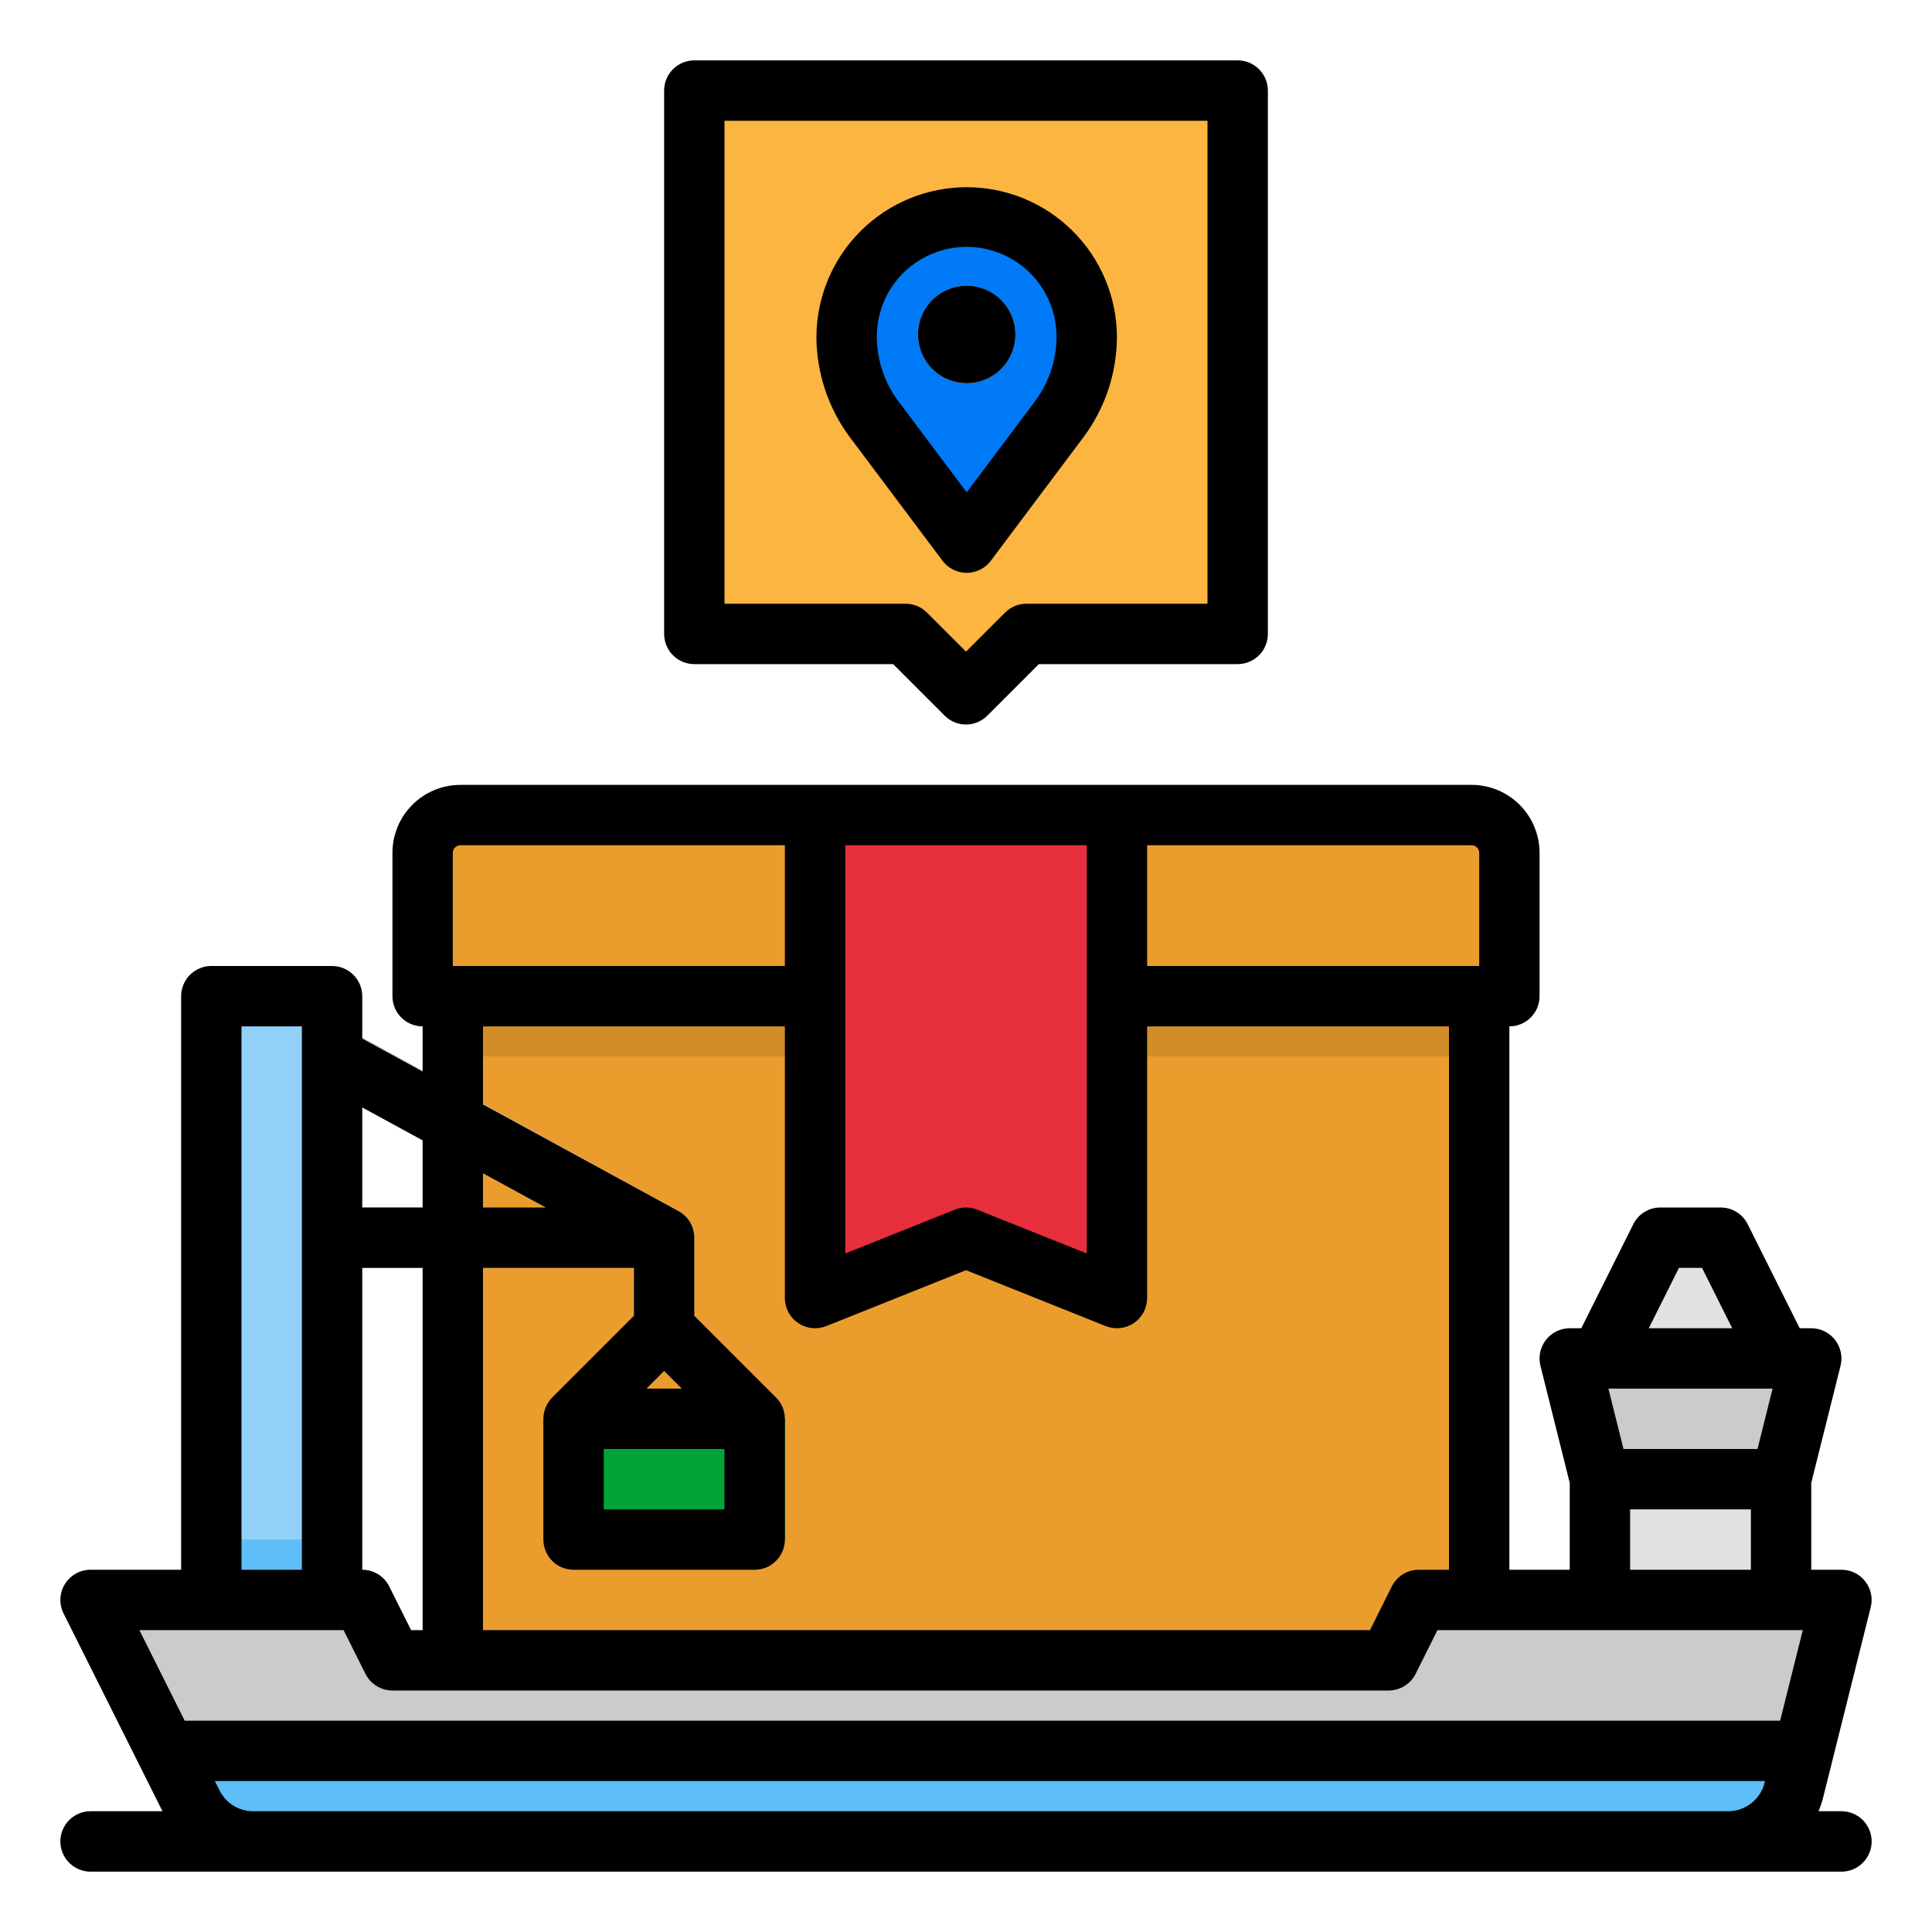
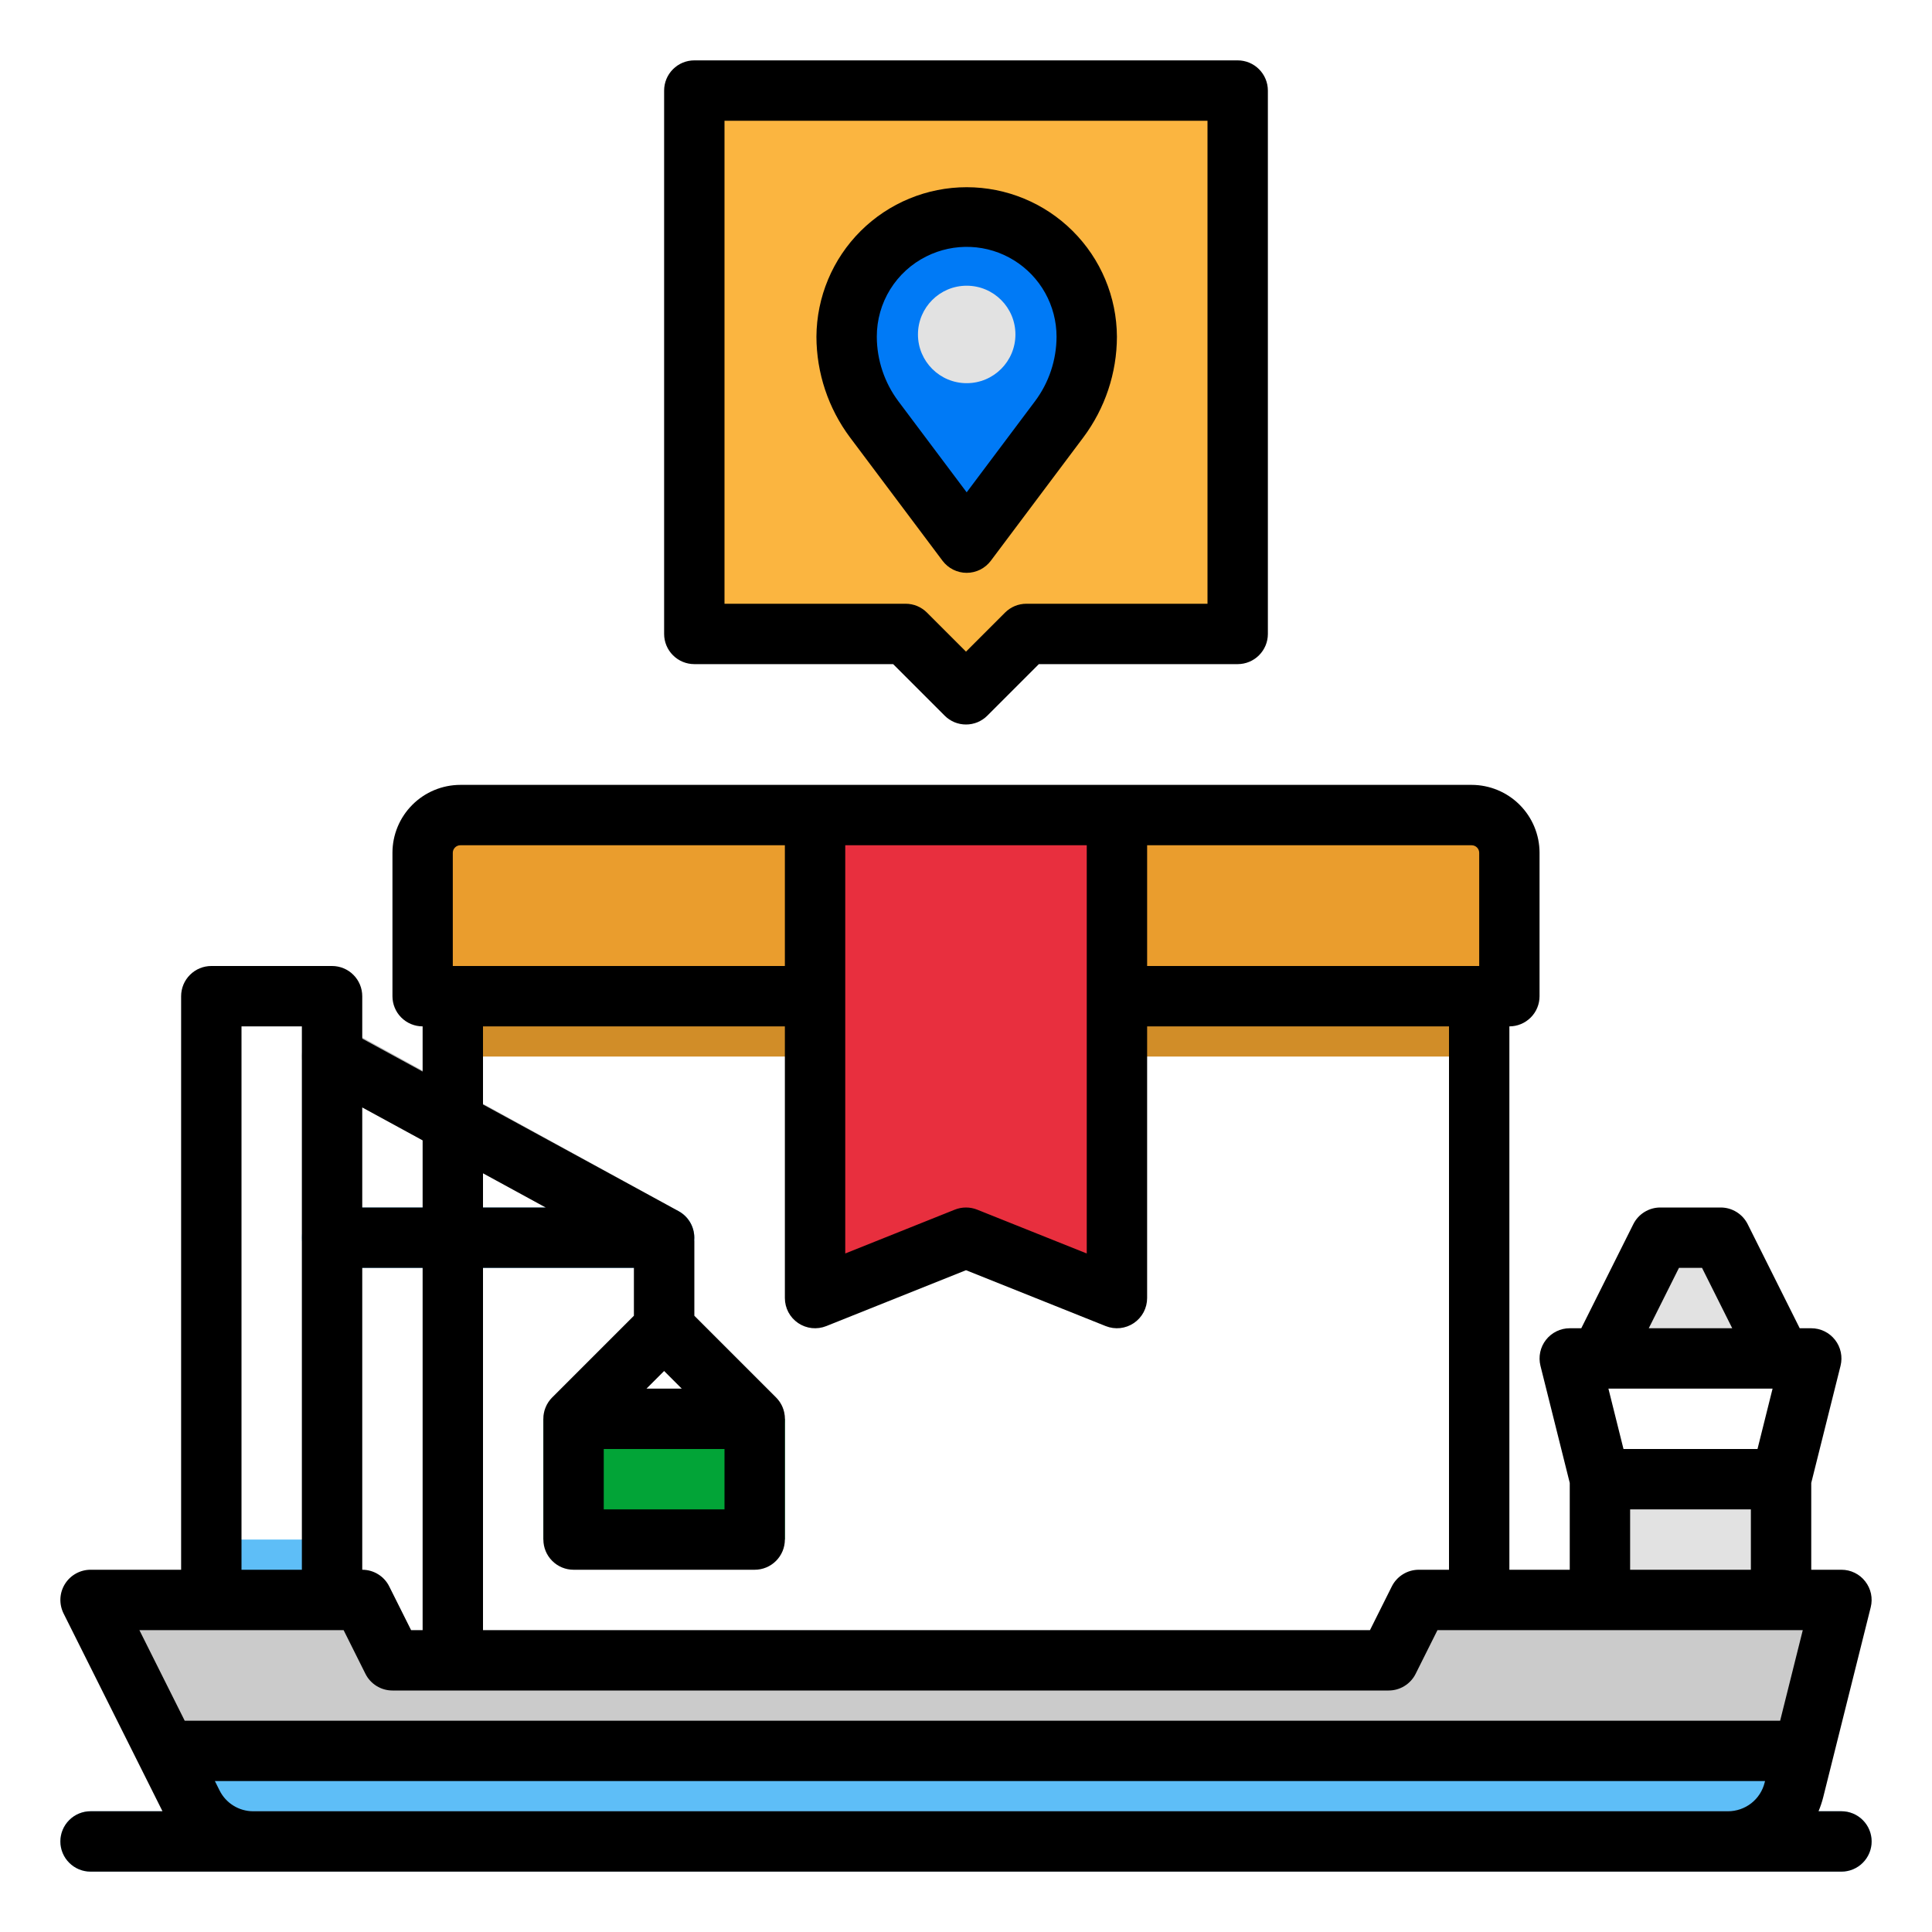
<svg xmlns="http://www.w3.org/2000/svg" width="60" height="60" viewBox="0 0 60 60" fill="none">
  <path d="M38.438 19.688H31.875L30 21.562L28.125 19.688H21.562V2.812H38.438V19.688Z" fill="#FBB540" />
-   <path d="M14.062 30.938H45.938V51.562H14.062V30.938Z" fill="#EA9D2D" />
  <path d="M14.297 25.312H45.703C46.014 25.312 46.312 25.436 46.532 25.656C46.752 25.875 46.875 26.174 46.875 26.484V30.938H13.125V26.484C13.125 26.174 13.248 25.875 13.468 25.656C13.688 25.436 13.986 25.312 14.297 25.312Z" fill="#EA9D2D" />
  <path d="M28.354 7.122C27.735 7.432 27.214 7.908 26.85 8.497C26.486 9.086 26.293 9.764 26.293 10.457C26.293 11.381 26.593 12.281 27.148 13.02L30.021 16.852L32.895 13.02C33.45 12.281 33.749 11.381 33.749 10.457C33.749 9.764 33.557 9.086 33.193 8.497C32.829 7.908 32.308 7.432 31.689 7.122C31.171 6.863 30.6 6.729 30.021 6.729C29.442 6.729 28.872 6.863 28.354 7.122Z" fill="#007AF6" />
  <path d="M30.021 11.9C30.858 11.9 31.535 11.223 31.535 10.387C31.535 9.551 30.858 8.873 30.021 8.873C29.186 8.873 28.508 9.551 28.508 10.387C28.508 11.223 29.186 11.9 30.021 11.9Z" fill="#E2E2E2" />
  <path d="M49.688 45.938H55.312V49.688H49.688V45.938Z" fill="#E2E2E2" />
-   <path d="M55.312 45.938H49.688L48.75 42.188H56.25L55.312 45.938Z" fill="#CBCBCB" />
  <path d="M55.312 42.188H49.688L51.562 38.438H53.438L55.312 42.188Z" fill="#E2E2E2" />
  <path d="M20.625 42.187C20.376 42.187 20.138 42.088 19.962 41.912C19.786 41.737 19.688 41.498 19.688 41.249V38.994L9.864 33.635C9.645 33.516 9.483 33.315 9.413 33.077C9.343 32.838 9.37 32.581 9.489 32.363C9.737 31.909 9.361 31.184 9.815 31.432L21.074 37.614C21.222 37.695 21.345 37.814 21.431 37.959C21.517 38.103 21.562 38.269 21.562 38.437V41.249C21.562 41.498 21.464 41.737 21.288 41.912C21.112 42.088 20.874 42.187 20.625 42.187Z" fill="#B9B9B9" />
  <path d="M23.438 45C23.314 45 23.192 44.976 23.079 44.929C22.965 44.882 22.862 44.813 22.775 44.725L20.625 42.576L18.476 44.725C18.3 44.901 18.061 45 17.812 45C17.564 45 17.325 44.901 17.15 44.725C16.974 44.55 16.875 44.311 16.875 44.062C16.875 43.814 16.974 43.575 17.15 43.4L19.962 40.587C20.049 40.5 20.152 40.431 20.266 40.384C20.38 40.337 20.502 40.312 20.625 40.312C20.748 40.312 20.87 40.337 20.984 40.384C21.098 40.431 21.201 40.5 21.288 40.587L24.101 43.4C24.232 43.531 24.321 43.698 24.357 43.88C24.393 44.062 24.375 44.25 24.304 44.421C24.233 44.593 24.113 44.739 23.958 44.842C23.804 44.945 23.623 45 23.438 45Z" fill="#B9B9B9" />
  <path d="M53.666 57.188H7.866C7.474 57.188 7.09 57.078 6.757 56.873C6.424 56.666 6.155 56.372 5.979 56.022L2.812 49.688H11.25L12.188 51.562H43.125L44.062 49.688H57.188L55.712 55.59C55.598 56.046 55.334 56.451 54.964 56.741C54.593 57.03 54.136 57.188 53.666 57.188Z" fill="#CBCBCB" />
  <path d="M56.016 54.375L55.712 55.59C55.598 56.047 55.335 56.452 54.964 56.741C54.593 57.03 54.136 57.188 53.666 57.188H7.866C7.474 57.187 7.09 57.078 6.757 56.872C6.423 56.666 6.154 56.372 5.979 56.022L5.156 54.375H56.016Z" fill="#5EBEF7" />
  <path d="M14.062 30.938H45.938V32.812H14.062V30.938Z" fill="#D18D28" />
  <path d="M34.688 40.312L30 38.438L25.312 40.312V25.312H34.688V40.312Z" fill="#E82F3E" />
  <path d="M57.188 58.125H2.812C2.564 58.125 2.325 58.026 2.15 57.85C1.974 57.675 1.875 57.436 1.875 57.188C1.875 56.939 1.974 56.7 2.15 56.525C2.325 56.349 2.564 56.25 2.812 56.25H57.188C57.436 56.25 57.675 56.349 57.85 56.525C58.026 56.7 58.125 56.939 58.125 57.188C58.125 57.436 58.026 57.675 57.85 57.85C57.675 58.026 57.436 58.125 57.188 58.125Z" fill="#92D1F7" />
  <path d="M16.875 44.062H24.375V47.812H16.875V44.062Z" fill="#02A437" />
-   <path d="M22.5 44.062H24.375V47.812H22.5V44.062Z" fill="#027E2A" />
  <path d="M20.625 39.375H10.312C10.064 39.375 9.825 39.276 9.65 39.1C9.474 38.925 9.375 38.686 9.375 38.438C9.375 38.189 9.474 37.95 9.65 37.775C9.825 37.599 10.064 37.5 10.312 37.5H20.625C20.874 37.5 21.112 37.599 21.288 37.775C21.464 37.95 21.562 38.189 21.562 38.438C21.562 38.686 21.464 38.925 21.288 39.1C21.112 39.276 20.874 39.375 20.625 39.375Z" fill="#5EBEF7" />
-   <path d="M6.562 30.938H10.312V49.688H6.562V30.938Z" fill="#92D1F7" />
  <path d="M6.562 47.812H10.312V49.688H6.562V47.812Z" fill="#5EBEF7" />
  <path d="M21.562 20.625H27.737L29.337 22.225C29.424 22.312 29.527 22.381 29.641 22.429C29.755 22.476 29.877 22.5 30 22.5C30.123 22.5 30.245 22.476 30.359 22.429C30.473 22.381 30.576 22.312 30.663 22.225L32.263 20.625H38.438C38.686 20.625 38.925 20.526 39.1 20.35C39.276 20.175 39.375 19.936 39.375 19.688V2.812C39.375 2.564 39.276 2.325 39.1 2.15C38.925 1.974 38.686 1.875 38.438 1.875H21.562C21.314 1.875 21.075 1.974 20.9 2.15C20.724 2.325 20.625 2.564 20.625 2.812V19.688C20.625 19.936 20.724 20.175 20.9 20.35C21.075 20.526 21.314 20.625 21.562 20.625ZM22.5 3.75H37.5V18.75H31.875C31.752 18.75 31.63 18.774 31.516 18.821C31.402 18.869 31.299 18.938 31.212 19.025L30 20.237L28.788 19.025C28.701 18.938 28.598 18.869 28.484 18.821C28.37 18.774 28.248 18.75 28.125 18.75H22.5V3.75Z" fill="black" />
  <path d="M57.188 56.25H56.476C56.535 56.109 56.584 55.965 56.621 55.817L58.097 49.915C58.132 49.777 58.134 49.632 58.105 49.493C58.075 49.354 58.014 49.223 57.926 49.111C57.839 48.998 57.727 48.907 57.599 48.845C57.471 48.782 57.33 48.75 57.188 48.75H56.25V46.053L57.16 42.415C57.194 42.277 57.197 42.132 57.167 41.993C57.138 41.854 57.077 41.723 56.989 41.611C56.901 41.498 56.789 41.407 56.661 41.345C56.533 41.282 56.392 41.25 56.25 41.25H55.892L54.276 38.018C54.198 37.862 54.078 37.731 53.93 37.64C53.782 37.548 53.612 37.5 53.438 37.5H51.562C51.388 37.5 51.218 37.548 51.07 37.64C50.922 37.731 50.802 37.862 50.724 38.018L49.108 41.25H48.75C48.608 41.25 48.467 41.282 48.339 41.345C48.211 41.407 48.099 41.498 48.011 41.611C47.923 41.723 47.862 41.854 47.833 41.993C47.803 42.132 47.806 42.277 47.84 42.415L48.75 46.053V48.75H46.875V31.875C47.124 31.875 47.362 31.776 47.538 31.6C47.714 31.425 47.812 31.186 47.812 30.938V26.484C47.812 25.925 47.589 25.389 47.194 24.994C46.798 24.598 46.262 24.376 45.703 24.375H14.297C13.738 24.376 13.201 24.598 12.806 24.994C12.411 25.389 12.188 25.925 12.188 26.484V30.938C12.188 31.186 12.286 31.425 12.462 31.6C12.638 31.776 12.876 31.875 13.125 31.875V33.279L11.25 32.256V30.938C11.25 30.689 11.151 30.45 10.975 30.275C10.8 30.099 10.561 30 10.312 30H6.562C6.314 30 6.075 30.099 5.9 30.275C5.724 30.45 5.625 30.689 5.625 30.938V48.75H2.812C2.653 48.75 2.496 48.791 2.356 48.869C2.216 48.947 2.099 49.059 2.015 49.195C1.931 49.331 1.883 49.486 1.876 49.645C1.869 49.805 1.903 49.964 1.974 50.107L5.046 56.25H2.812C2.564 56.25 2.325 56.349 2.15 56.525C1.974 56.7 1.875 56.939 1.875 57.188C1.875 57.436 1.974 57.675 2.15 57.85C2.325 58.026 2.564 58.125 2.812 58.125H57.188C57.436 58.125 57.675 58.026 57.85 57.85C58.026 57.675 58.125 57.436 58.125 57.188C58.125 56.939 58.026 56.7 57.85 56.525C57.675 56.349 57.436 56.25 57.188 56.25ZM49.951 43.125H55.049L54.581 45H50.419L49.951 43.125ZM52.142 39.375H52.858L53.796 41.25H51.204L52.142 39.375ZM50.625 46.875H54.375V48.75H50.625V46.875ZM45.938 26.484V30H35.625V26.25H45.703C45.765 26.25 45.825 26.275 45.869 26.319C45.913 26.363 45.938 26.422 45.938 26.484ZM33.75 26.25V38.928L30.348 37.567C30.125 37.478 29.875 37.478 29.652 37.567L26.25 38.928V26.25H33.75ZM14.062 26.484C14.062 26.422 14.087 26.363 14.131 26.319C14.175 26.275 14.235 26.25 14.297 26.25H24.375V30H14.062V26.484ZM15 31.875H24.375V40.312C24.375 40.466 24.413 40.617 24.484 40.752C24.556 40.887 24.66 41.003 24.787 41.089C24.914 41.175 25.06 41.228 25.212 41.245C25.364 41.261 25.518 41.24 25.661 41.183L30 39.447L34.339 41.183C34.482 41.24 34.636 41.261 34.788 41.245C34.94 41.228 35.086 41.175 35.213 41.089C35.34 41.003 35.444 40.887 35.516 40.752C35.587 40.617 35.625 40.466 35.625 40.312V31.875H45V48.75H44.062C43.888 48.75 43.718 48.798 43.57 48.89C43.422 48.981 43.302 49.112 43.224 49.268L42.546 50.625H15V39.375H19.688V40.862L17.15 43.4L17.148 43.401C17.061 43.488 16.993 43.591 16.946 43.705C16.899 43.818 16.875 43.94 16.875 44.062V47.812C16.875 48.061 16.974 48.3 17.15 48.475C17.325 48.651 17.564 48.75 17.812 48.75H23.438C23.686 48.75 23.925 48.651 24.1 48.475C24.276 48.3 24.375 48.061 24.375 47.812V44.062C24.375 43.815 24.277 43.577 24.102 43.402C24.102 43.401 24.101 43.4 24.1 43.4L21.562 40.862V38.555C21.562 38.54 21.561 38.526 21.559 38.512C21.573 38.331 21.535 38.151 21.449 37.991C21.363 37.832 21.233 37.701 21.074 37.614L15 34.301V31.875ZM12.767 50.625L12.088 49.268C12.011 49.112 11.891 48.981 11.743 48.89C11.595 48.798 11.424 48.75 11.25 48.75V39.375H13.125V50.625H12.767ZM18.75 45H22.5V46.875H18.75V45ZM20.076 43.125L20.625 42.576L21.174 43.125H20.076ZM15 37.5V36.437L16.948 37.5H15ZM13.125 35.414V37.5H11.25V34.392L13.125 35.414ZM7.5 31.875H9.375V48.75H7.5V31.875ZM10.671 50.625L11.349 51.982C11.427 52.138 11.547 52.269 11.695 52.36C11.843 52.452 12.013 52.5 12.188 52.5H43.125C43.299 52.5 43.47 52.452 43.618 52.36C43.766 52.269 43.886 52.138 43.964 51.982L44.642 50.625H55.987L55.284 53.438H5.736L4.329 50.625H10.671ZM7.866 56.25C7.648 56.251 7.435 56.191 7.25 56.076C7.064 55.962 6.915 55.797 6.818 55.602L6.673 55.312H54.815L54.802 55.362C54.739 55.616 54.593 55.841 54.387 56.002C54.181 56.163 53.927 56.25 53.666 56.25H7.866Z" fill="black" />
  <path d="M30.021 17.79C30.167 17.79 30.31 17.756 30.441 17.691C30.571 17.625 30.684 17.531 30.771 17.415L33.645 13.582C34.319 12.68 34.685 11.584 34.687 10.457C34.681 9.223 34.187 8.043 33.312 7.173C32.438 6.303 31.255 5.814 30.021 5.814C28.788 5.814 27.605 6.303 26.73 7.173C25.856 8.043 25.362 9.223 25.355 10.457C25.358 11.584 25.723 12.68 26.397 13.583L29.271 17.415C29.358 17.531 29.472 17.626 29.602 17.691C29.732 17.756 29.876 17.79 30.021 17.79ZM27.23 10.457C27.229 9.938 27.372 9.429 27.645 8.988C27.918 8.547 28.308 8.191 28.773 7.961C29.199 7.748 29.671 7.648 30.147 7.669C30.622 7.69 31.084 7.833 31.488 8.083C31.893 8.333 32.227 8.682 32.459 9.098C32.69 9.513 32.812 9.981 32.812 10.457C32.81 11.178 32.577 11.88 32.145 12.458L30.021 15.29L27.897 12.458C27.466 11.88 27.232 11.178 27.23 10.457Z" fill="black" />
-   <path d="M31.535 10.387C31.535 10.088 31.447 9.795 31.28 9.546C31.114 9.297 30.878 9.103 30.601 8.988C30.324 8.874 30.02 8.844 29.726 8.902C29.433 8.961 29.163 9.105 28.951 9.316C28.739 9.528 28.595 9.798 28.537 10.092C28.479 10.385 28.509 10.69 28.623 10.966C28.738 11.243 28.932 11.479 29.181 11.646C29.43 11.812 29.722 11.901 30.022 11.901C30.423 11.901 30.808 11.741 31.092 11.457C31.376 11.173 31.535 10.788 31.535 10.387Z" fill="black" />
</svg>